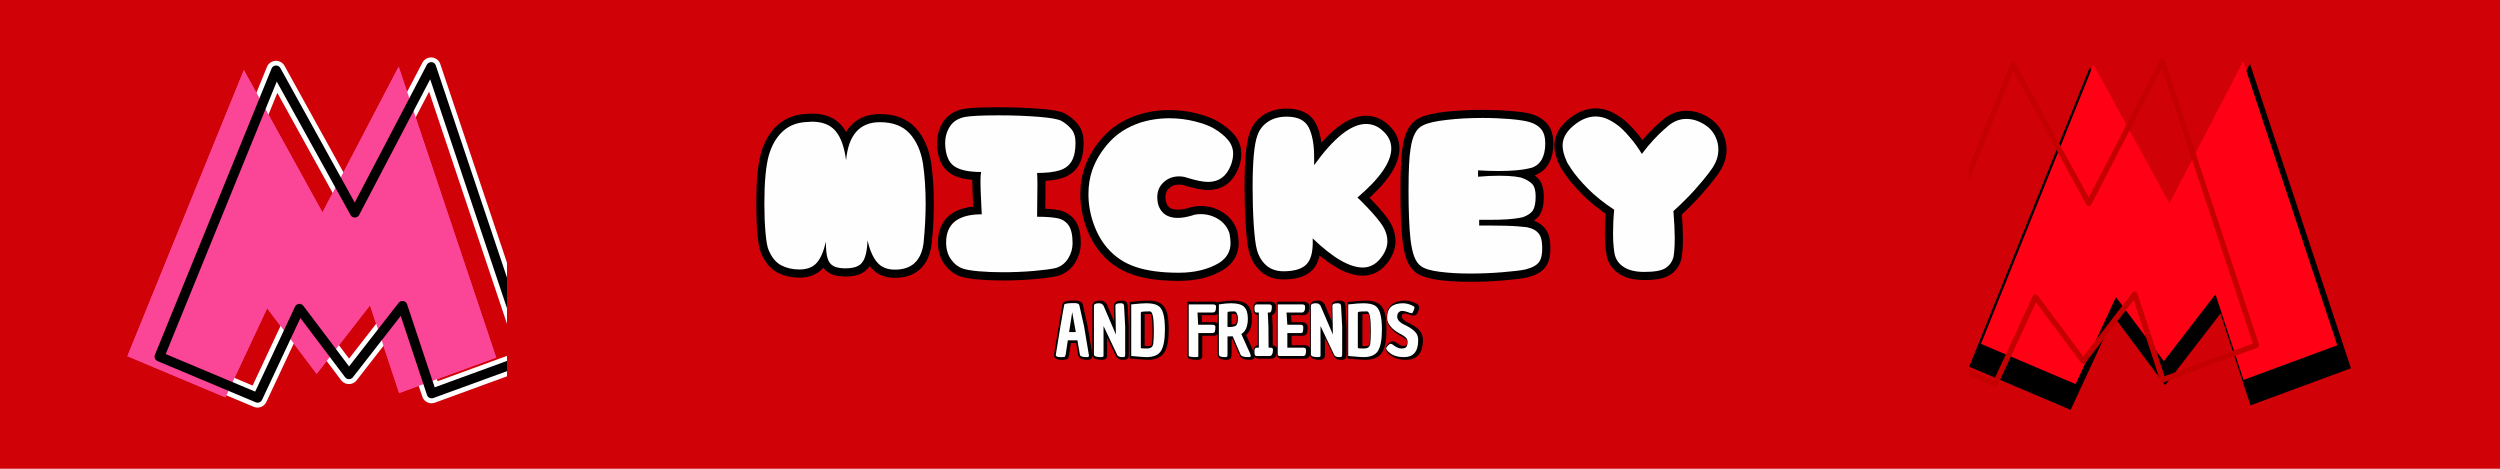
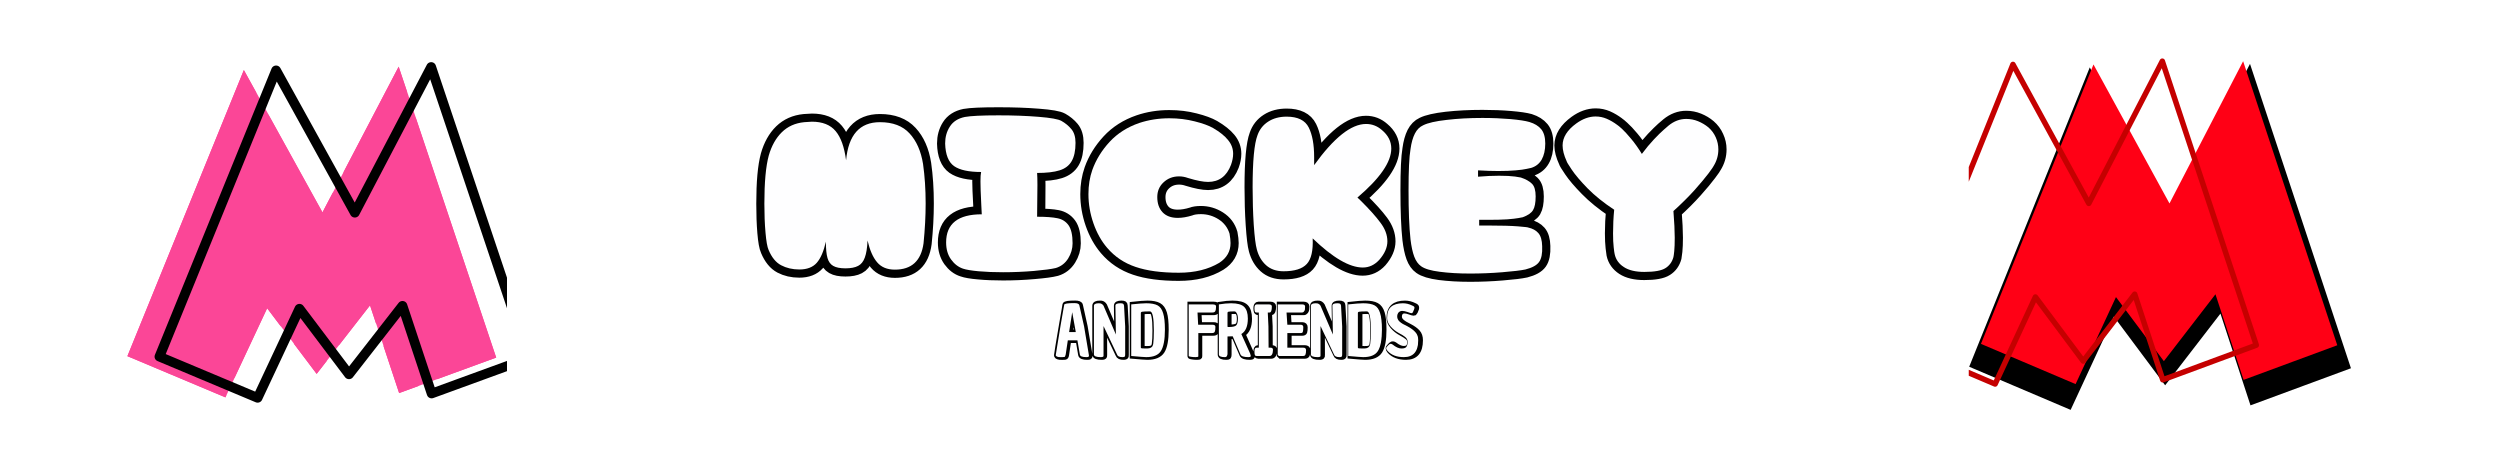
<svg xmlns="http://www.w3.org/2000/svg" version="1.0" preserveAspectRatio="xMidYMid meet" height="60" viewBox="0 0 240 45" zoomAndPan="magnify" width="320">
  <defs>
    <g />
    <clipPath id="2caa3a7fc6">
      <path clip-rule="nonzero" d="M 11.172 5.449 L 48.672 5.449 L 48.672 39.199 L 11.172 39.199 Z M 11.172 5.449" />
    </clipPath>
    <clipPath id="acd1677e8e">
      <path clip-rule="nonzero" d="M 11.172 5.449 L 48.672 5.449 L 48.672 39 L 11.172 39 Z M 11.172 5.449" />
    </clipPath>
    <clipPath id="18ea68d655">
      <path clip-rule="nonzero" d="M 189 6 L 225.742 6 L 225.742 39.348 L 189 39.348 Z M 189 6" />
    </clipPath>
    <clipPath id="71085b157b">
      <path clip-rule="nonzero" d="M 190 5.598 L 225 5.598 L 225 37 L 190 37 Z M 190 5.598" />
    </clipPath>
    <clipPath id="0f0578ff39">
      <path clip-rule="nonzero" d="M 189 5.598 L 225 5.598 L 225 38 L 189 38 Z M 189 5.598" />
    </clipPath>
  </defs>
  <rect fill-opacity="1" height="54" y="-4.5" fill="#ffffff" width="288" x="-24" />
-   <rect fill-opacity="1" height="54" y="-4.5" fill="#d10108" width="288" x="-24" />
  <path stroke-miterlimit="4" stroke-opacity="1" stroke-width="2.092" stroke="#000000" d="M 65.442 18.757 C 64.458 18.757 63.697 18.444 63.166 17.825 C 62.64 17.2 62.228 16.267 61.926 15.017 C 61.89 15.965 61.781 16.694 61.593 17.205 C 61.406 17.715 61.119 18.075 60.728 18.278 C 60.338 18.486 59.796 18.585 59.109 18.585 C 58.421 18.585 57.9 18.486 57.546 18.278 C 57.192 18.075 56.947 17.736 56.807 17.257 C 56.671 16.788 56.603 16.09 56.603 15.163 C 56.322 16.408 55.926 17.309 55.426 17.877 C 54.926 18.444 54.182 18.731 53.197 18.731 C 52.327 18.731 51.557 18.554 50.885 18.2 C 50.213 17.845 49.676 17.184 49.27 16.215 C 49.098 15.845 48.968 15.106 48.874 14.002 C 48.781 12.897 48.739 11.663 48.739 10.309 C 48.739 7.575 48.921 5.522 49.296 4.142 C 49.65 2.897 50.208 1.903 50.963 1.163 C 51.728 0.418 52.687 -0.009 53.838 -0.123 C 54.286 -0.16 54.614 -0.181 54.817 -0.181 C 56.176 -0.181 57.187 0.22 57.853 1.017 C 58.525 1.819 58.973 3.064 59.197 4.757 C 59.489 1.502 60.932 -0.123 63.52 -0.123 C 65.171 -0.123 66.437 0.356 67.317 1.314 C 68.202 2.267 68.781 3.575 69.041 5.226 C 69.265 6.793 69.374 8.476 69.374 10.278 C 69.374 11.897 69.281 13.595 69.098 15.382 C 68.796 17.632 67.577 18.757 65.442 18.757 Z M 79.286 19.09 C 78.135 19.09 77.093 19.049 76.161 18.96 C 75.234 18.882 74.567 18.767 74.161 18.621 C 73.567 18.434 73.051 18.043 72.619 17.444 C 72.197 16.845 71.984 16.121 71.984 15.272 C 71.984 12.871 73.505 11.674 76.557 11.674 L 76.505 10.444 C 76.426 9.033 76.385 8.038 76.385 7.46 C 76.385 6.903 76.416 6.502 76.473 6.262 C 74.895 6.262 73.744 6.007 73.015 5.502 C 72.291 4.986 71.911 4.022 71.874 2.606 C 71.874 1.788 72.072 1.064 72.473 0.434 C 72.869 -0.196 73.51 -0.608 74.385 -0.79 C 75.124 -0.925 76.562 -0.988 78.702 -0.988 C 80.562 -0.988 82.27 -0.931 83.822 -0.806 C 85.374 -0.686 86.348 -0.519 86.739 -0.295 C 87.239 -0.014 87.666 0.335 88.015 0.752 C 88.369 1.174 88.546 1.762 88.546 2.522 C 88.546 3.528 88.385 4.309 88.057 4.866 C 87.734 5.424 87.218 5.814 86.51 6.038 C 85.807 6.262 84.848 6.371 83.64 6.371 C 83.656 6.726 83.666 7.236 83.666 7.908 L 83.64 11.981 C 84.755 11.981 85.614 12.043 86.218 12.163 C 86.822 12.283 87.301 12.585 87.656 13.069 C 88.01 13.554 88.187 14.319 88.187 15.382 C 88.187 16.054 87.994 16.694 87.614 17.309 C 87.234 17.918 86.708 18.33 86.041 18.533 C 85.468 18.684 84.525 18.809 83.223 18.918 C 81.921 19.033 80.609 19.09 79.286 19.09 Z M 101.765 19.142 C 99.531 19.142 97.687 18.897 96.234 18.403 C 94.786 17.913 93.577 17.101 92.609 15.965 C 91.869 15.095 91.281 14.043 90.853 12.819 C 90.426 11.59 90.213 10.345 90.213 9.08 C 90.213 7.965 90.385 6.934 90.718 5.981 C 91.182 4.679 91.916 3.486 92.916 2.403 C 93.921 1.314 95.187 0.507 96.708 -0.014 C 97.916 -0.425 99.202 -0.629 100.557 -0.629 C 101.708 -0.629 102.791 -0.498 103.807 -0.233 C 104.822 0.022 105.609 0.314 106.166 0.632 C 107.02 1.132 107.661 1.642 108.088 2.163 C 108.52 2.684 108.734 3.272 108.734 3.918 C 108.734 4.366 108.64 4.84 108.458 5.345 C 107.895 6.793 106.921 7.517 105.525 7.517 C 104.911 7.517 104.057 7.351 102.963 7.017 C 102.588 6.887 102.208 6.819 101.817 6.819 C 101.02 6.819 100.353 7.075 99.822 7.575 C 99.291 8.075 99.025 8.705 99.025 9.47 C 99.025 10.267 99.249 10.908 99.692 11.397 C 100.14 11.877 100.791 12.116 101.645 12.116 C 102.202 12.116 102.822 12.017 103.494 11.809 C 103.749 11.705 104.119 11.647 104.603 11.647 C 105.421 11.647 106.182 11.871 106.874 12.314 C 107.577 12.762 108.036 13.371 108.26 14.153 C 108.348 14.621 108.395 15.022 108.395 15.351 C 108.395 16.413 107.911 17.252 106.942 17.866 C 105.551 18.72 103.822 19.142 101.765 19.142 Z M 115.187 18.955 C 114.265 18.955 113.515 18.7 112.947 18.184 C 112.38 17.674 111.989 16.996 111.765 16.163 C 111.614 15.621 111.489 14.575 111.385 13.022 C 111.281 11.47 111.234 9.866 111.234 8.215 C 111.234 4.866 111.437 2.642 111.848 1.549 C 112.103 0.804 112.557 0.226 113.208 -0.191 C 113.864 -0.613 114.656 -0.821 115.583 -0.821 C 117.015 -0.821 117.958 -0.358 118.411 0.564 C 118.869 1.481 119.098 2.736 119.098 4.335 L 119.098 5.371 C 121.624 1.856 123.838 0.101 125.739 0.101 C 126.499 0.101 127.176 0.361 127.77 0.882 C 128.572 1.549 128.973 2.34 128.973 3.252 C 128.973 4.981 127.531 7.075 124.645 9.522 L 125.062 9.918 C 126.161 10.996 127.005 11.929 127.588 12.715 C 128.176 13.507 128.468 14.314 128.468 15.132 C 128.468 15.913 128.124 16.705 127.437 17.502 C 126.838 18.153 126.13 18.476 125.312 18.476 C 123.624 18.476 121.489 17.231 118.9 14.741 C 118.978 16.319 118.734 17.413 118.166 18.028 C 117.598 18.647 116.603 18.955 115.187 18.955 Z M 139.057 19.262 C 137.603 19.262 136.312 19.184 135.176 19.038 C 134.046 18.887 133.244 18.647 132.781 18.314 C 132.406 18.049 132.119 17.642 131.911 17.08 C 131.708 16.522 131.551 15.788 131.442 14.882 C 131.275 13.34 131.192 11.246 131.192 8.606 C 131.192 6.059 131.275 4.299 131.442 3.335 C 131.551 2.517 131.739 1.851 131.994 1.34 C 132.26 0.825 132.614 0.465 133.057 0.262 C 133.65 -0.03 134.65 -0.259 136.051 -0.42 C 137.463 -0.576 138.989 -0.655 140.645 -0.655 C 141.926 -0.655 143.119 -0.608 144.223 -0.514 C 145.333 -0.42 146.145 -0.3 146.671 -0.155 C 147.317 0.054 147.817 0.361 148.161 0.783 C 148.505 1.2 148.676 1.809 148.676 2.606 C 148.676 3.444 148.525 4.132 148.213 4.663 C 147.911 5.189 147.463 5.543 146.864 5.731 C 146.791 5.752 146.598 5.793 146.286 5.861 C 145.984 5.924 145.52 5.986 144.9 6.043 C 144.275 6.101 143.525 6.127 142.65 6.127 C 141.89 6.127 141.031 6.095 140.083 6.038 L 140.083 6.845 C 141.051 6.772 141.947 6.741 142.765 6.741 C 143.64 6.741 144.317 6.772 144.812 6.835 C 145.307 6.897 145.551 6.939 145.551 6.955 C 146.182 7.163 146.656 7.424 146.973 7.741 C 147.291 8.059 147.452 8.606 147.452 9.387 C 147.452 10.184 147.343 10.767 147.13 11.132 C 146.916 11.491 146.473 11.793 145.801 12.038 C 145.749 12.054 145.567 12.095 145.26 12.153 C 144.958 12.205 144.473 12.257 143.807 12.304 C 143.15 12.345 142.322 12.371 141.317 12.371 L 140.228 12.371 L 140.228 13.101 L 141.478 13.101 C 143.077 13.101 144.307 13.137 145.171 13.205 C 146.036 13.278 146.473 13.325 146.473 13.345 C 147.046 13.476 147.489 13.72 147.801 14.075 C 148.109 14.429 148.27 14.986 148.291 15.746 C 148.327 16.674 148.192 17.345 147.895 17.762 C 147.598 18.184 147.015 18.507 146.14 18.731 C 145.541 18.861 144.562 18.981 143.197 19.09 C 141.827 19.205 140.447 19.262 139.057 19.262 Z M 161.359 19.038 C 160.239 19.038 159.364 18.83 158.734 18.424 C 158.103 18.012 157.713 17.465 157.562 16.778 C 157.546 16.668 157.505 16.377 157.447 15.903 C 157.395 15.429 157.364 14.825 157.364 14.101 C 157.364 13.095 157.416 12.095 157.51 11.09 C 156.15 10.179 155.02 9.262 154.119 8.34 C 153.213 7.418 152.541 6.627 152.098 5.97 C 151.65 5.309 151.426 4.944 151.426 4.866 C 151.072 4.106 150.895 3.434 150.895 2.856 C 150.895 1.835 151.484 0.897 152.656 0.043 C 153.473 -0.55 154.301 -0.847 155.14 -0.847 C 155.64 -0.847 156.109 -0.748 156.557 -0.556 C 157.005 -0.358 157.452 -0.097 157.895 0.236 C 157.989 0.293 158.187 0.465 158.494 0.741 C 158.807 1.017 159.197 1.434 159.666 1.991 C 160.145 2.554 160.603 3.205 161.051 3.95 C 161.572 3.241 162.088 2.616 162.593 2.08 C 163.109 1.543 163.52 1.132 163.833 0.856 C 164.15 0.575 164.359 0.397 164.452 0.325 C 165.156 -0.254 165.916 -0.54 166.734 -0.54 C 167.26 -0.54 167.76 -0.441 168.239 -0.248 C 168.728 -0.05 169.166 0.21 169.557 0.543 C 169.963 0.897 170.281 1.319 170.499 1.814 C 170.728 2.304 170.843 2.819 170.843 3.361 C 170.843 4.121 170.635 4.83 170.223 5.481 C 170.223 5.522 170.01 5.83 169.583 6.403 C 169.156 6.976 168.562 7.694 167.796 8.549 C 167.036 9.403 166.135 10.304 165.093 11.252 C 165.202 12.668 165.26 13.804 165.26 14.658 C 165.26 15.382 165.234 15.955 165.192 16.371 C 165.145 16.793 165.114 17.043 165.093 17.137 C 164.926 17.752 164.593 18.226 164.088 18.543 C 163.588 18.871 162.676 19.038 161.359 19.038 Z M 161.359 19.038" stroke-linejoin="miter" fill="none" transform="matrix(0.75, 0, 0, 0.75, 36.833, 11.823)" stroke-linecap="butt" />
  <g fill-opacity="1" fill="#fefeff">
    <g transform="translate(72.129, 24.573)">
      <g>
        <path d="M 13.781 1.312 C 13.039 1.312 12.473 1.078 12.078 0.609 C 11.68 0.148 11.375 -0.547 11.156 -1.484 C 11.125 -0.773 11.035 -0.227 10.891 0.156 C 10.754 0.539 10.539 0.805 10.25 0.953 C 9.957 1.109 9.551 1.188 9.031 1.188 C 8.52 1.188 8.129 1.109 7.859 0.953 C 7.598 0.805 7.414 0.555 7.312 0.203 C 7.207 -0.148 7.156 -0.676 7.156 -1.375 C 6.945 -0.445 6.656 0.227 6.281 0.656 C 5.906 1.082 5.348 1.297 4.609 1.297 C 3.953 1.297 3.367 1.16 2.859 0.891 C 2.359 0.629 1.957 0.141 1.656 -0.578 C 1.531 -0.859 1.43 -1.414 1.359 -2.25 C 1.285 -3.082 1.25 -4.004 1.25 -5.016 C 1.25 -7.066 1.391 -8.609 1.672 -9.641 C 1.941 -10.578 2.359 -11.32 2.922 -11.875 C 3.492 -12.438 4.211 -12.758 5.078 -12.844 C 5.422 -12.875 5.664 -12.891 5.812 -12.891 C 6.832 -12.891 7.594 -12.586 8.094 -11.984 C 8.594 -11.391 8.926 -10.457 9.094 -9.188 C 9.32 -11.625 10.406 -12.844 12.344 -12.844 C 13.582 -12.844 14.531 -12.484 15.188 -11.766 C 15.852 -11.047 16.285 -10.066 16.484 -8.828 C 16.648 -7.66 16.734 -6.398 16.734 -5.047 C 16.734 -3.828 16.664 -2.551 16.531 -1.219 C 16.301 0.469 15.383 1.312 13.781 1.312 Z M 13.781 1.312" />
      </g>
    </g>
  </g>
  <g fill-opacity="1" fill="#fefeff">
    <g transform="translate(90.109, 24.573)">
      <g>
        <path d="M 6.188 1.562 C 5.32 1.562 4.539 1.531 3.844 1.469 C 3.145 1.406 2.645 1.32 2.344 1.219 C 1.895 1.07 1.508 0.773 1.188 0.328 C 0.875 -0.109 0.719 -0.648 0.719 -1.297 C 0.719 -3.098 1.859 -4 4.141 -4 L 4.094 -4.922 C 4.039 -5.973 4.016 -6.719 4.016 -7.156 C 4.016 -7.57 4.035 -7.875 4.078 -8.062 C 2.891 -8.062 2.023 -8.25 1.484 -8.625 C 0.941 -9.008 0.656 -9.734 0.625 -10.797 C 0.625 -11.41 0.773 -11.953 1.078 -12.422 C 1.379 -12.898 1.859 -13.207 2.516 -13.344 C 3.066 -13.445 4.145 -13.5 5.75 -13.5 C 7.145 -13.5 8.426 -13.453 9.594 -13.359 C 10.758 -13.266 11.488 -13.133 11.781 -12.969 C 12.156 -12.758 12.473 -12.5 12.734 -12.188 C 13.004 -11.875 13.141 -11.43 13.141 -10.859 C 13.141 -10.109 13.016 -9.52 12.766 -9.094 C 12.523 -8.676 12.141 -8.383 11.609 -8.219 C 11.078 -8.051 10.359 -7.969 9.453 -7.969 C 9.473 -7.707 9.484 -7.328 9.484 -6.828 L 9.453 -3.766 C 10.297 -3.766 10.941 -3.719 11.391 -3.625 C 11.848 -3.539 12.207 -3.316 12.469 -2.953 C 12.727 -2.586 12.859 -2.008 12.859 -1.219 C 12.859 -0.707 12.719 -0.223 12.438 0.234 C 12.156 0.691 11.758 1 11.25 1.156 C 10.82 1.258 10.117 1.352 9.141 1.438 C 8.16 1.52 7.176 1.562 6.188 1.562 Z M 6.188 1.562" />
      </g>
    </g>
  </g>
  <g fill-opacity="1" fill="#fefeff">
    <g transform="translate(103.865, 24.573)">
      <g>
        <path d="M 9.297 1.609 C 7.617 1.609 6.234 1.422 5.141 1.047 C 4.055 0.68 3.148 0.07 2.422 -0.781 C 1.867 -1.426 1.43 -2.207 1.109 -3.125 C 0.785 -4.051 0.625 -4.988 0.625 -5.938 C 0.625 -6.781 0.75 -7.555 1 -8.266 C 1.352 -9.242 1.906 -10.141 2.656 -10.953 C 3.406 -11.766 4.352 -12.367 5.5 -12.766 C 6.406 -13.066 7.367 -13.219 8.391 -13.219 C 9.254 -13.219 10.066 -13.117 10.828 -12.922 C 11.586 -12.734 12.176 -12.52 12.594 -12.281 C 13.238 -11.906 13.719 -11.52 14.031 -11.125 C 14.352 -10.738 14.516 -10.301 14.516 -9.812 C 14.516 -9.477 14.445 -9.125 14.312 -8.75 C 13.895 -7.656 13.16 -7.109 12.109 -7.109 C 11.648 -7.109 11.008 -7.234 10.188 -7.484 C 9.906 -7.586 9.617 -7.641 9.328 -7.641 C 8.734 -7.641 8.234 -7.445 7.828 -7.062 C 7.43 -6.688 7.234 -6.219 7.234 -5.656 C 7.234 -5.051 7.398 -4.566 7.734 -4.203 C 8.078 -3.836 8.566 -3.656 9.203 -3.656 C 9.617 -3.656 10.082 -3.734 10.594 -3.891 C 10.781 -3.973 11.055 -4.016 11.422 -4.016 C 12.035 -4.016 12.602 -3.848 13.125 -3.516 C 13.645 -3.18 13.992 -2.723 14.172 -2.141 C 14.234 -1.785 14.266 -1.484 14.266 -1.234 C 14.266 -0.441 13.906 0.188 13.188 0.656 C 12.133 1.289 10.836 1.609 9.297 1.609 Z M 9.297 1.609" />
      </g>
    </g>
  </g>
  <g fill-opacity="1" fill="#fefeff">
    <g transform="translate(119.001, 24.573)">
      <g>
        <path d="M 4.219 1.469 C 3.531 1.469 2.973 1.273 2.547 0.891 C 2.117 0.504 1.82 0 1.656 -0.625 C 1.539 -1.031 1.441 -1.816 1.359 -2.984 C 1.285 -4.148 1.25 -5.352 1.25 -6.594 C 1.25 -9.102 1.406 -10.77 1.719 -11.594 C 1.914 -12.145 2.254 -12.578 2.734 -12.891 C 3.223 -13.211 3.816 -13.375 4.516 -13.375 C 5.586 -13.375 6.297 -13.023 6.641 -12.328 C 6.984 -11.641 7.156 -10.695 7.156 -9.5 L 7.156 -8.719 C 9.051 -11.352 10.711 -12.672 12.141 -12.672 C 12.711 -12.672 13.219 -12.477 13.656 -12.094 C 14.258 -11.594 14.562 -11 14.562 -10.312 C 14.562 -9.02 13.477 -7.453 11.312 -5.609 L 11.625 -5.312 C 12.445 -4.5 13.078 -3.797 13.516 -3.203 C 13.961 -2.617 14.188 -2.02 14.188 -1.406 C 14.188 -0.812 13.926 -0.219 13.406 0.375 C 12.957 0.863 12.43 1.109 11.828 1.109 C 10.555 1.109 8.953 0.176 7.016 -1.688 C 7.066 -0.508 6.879 0.305 6.453 0.766 C 6.023 1.234 5.281 1.469 4.219 1.469 Z M 4.219 1.469" />
      </g>
    </g>
  </g>
  <g fill-opacity="1" fill="#fefeff">
    <g transform="translate(133.97, 24.573)">
      <g>
        <path d="M 7.156 1.688 C 6.062 1.688 5.086 1.629 4.234 1.516 C 3.391 1.41 2.797 1.234 2.453 0.984 C 2.172 0.785 1.953 0.477 1.797 0.062 C 1.641 -0.352 1.52 -0.906 1.438 -1.594 C 1.312 -2.75 1.25 -4.316 1.25 -6.297 C 1.25 -8.203 1.312 -9.52 1.438 -10.25 C 1.52 -10.863 1.66 -11.363 1.859 -11.75 C 2.055 -12.133 2.32 -12.398 2.656 -12.547 C 3.102 -12.773 3.852 -12.945 4.906 -13.062 C 5.957 -13.188 7.102 -13.25 8.344 -13.25 C 9.312 -13.25 10.207 -13.211 11.031 -13.141 C 11.863 -13.066 12.473 -12.973 12.859 -12.859 C 13.348 -12.711 13.723 -12.484 13.984 -12.172 C 14.242 -11.859 14.375 -11.398 14.375 -10.797 C 14.375 -10.172 14.258 -9.656 14.031 -9.25 C 13.801 -8.852 13.461 -8.586 13.016 -8.453 C 12.961 -8.441 12.816 -8.41 12.578 -8.359 C 12.348 -8.305 12 -8.258 11.531 -8.219 C 11.07 -8.176 10.516 -8.156 9.859 -8.156 C 9.285 -8.156 8.641 -8.176 7.922 -8.219 L 7.922 -7.609 C 8.648 -7.672 9.32 -7.703 9.938 -7.703 C 10.594 -7.703 11.102 -7.676 11.469 -7.625 C 11.844 -7.57 12.031 -7.539 12.031 -7.531 C 12.5 -7.375 12.852 -7.176 13.094 -6.938 C 13.332 -6.707 13.453 -6.301 13.453 -5.719 C 13.453 -5.113 13.367 -4.676 13.203 -4.406 C 13.047 -4.133 12.719 -3.906 12.219 -3.719 C 12.176 -3.707 12.039 -3.68 11.812 -3.641 C 11.582 -3.598 11.219 -3.555 10.719 -3.516 C 10.227 -3.484 9.602 -3.469 8.844 -3.469 L 8.031 -3.469 L 8.031 -2.922 L 8.969 -2.922 C 10.176 -2.922 11.102 -2.895 11.75 -2.844 C 12.395 -2.789 12.719 -2.754 12.719 -2.734 C 13.156 -2.641 13.488 -2.457 13.719 -2.188 C 13.945 -1.926 14.066 -1.508 14.078 -0.938 C 14.109 -0.238 14.008 0.266 13.781 0.578 C 13.562 0.891 13.125 1.129 12.469 1.297 C 12.02 1.391 11.281 1.477 10.25 1.562 C 9.227 1.645 8.195 1.688 7.156 1.688 Z M 7.156 1.688" />
      </g>
    </g>
  </g>
  <g fill-opacity="1" fill="#fefeff">
    <g transform="translate(149.587, 24.573)">
      <g>
        <path d="M 8.266 1.531 C 7.43 1.531 6.773 1.375 6.297 1.062 C 5.828 0.758 5.535 0.348 5.422 -0.172 C 5.398 -0.254 5.367 -0.473 5.328 -0.828 C 5.285 -1.18 5.266 -1.629 5.266 -2.172 C 5.266 -2.93 5.301 -3.688 5.375 -4.438 C 4.352 -5.113 3.504 -5.797 2.828 -6.484 C 2.148 -7.18 1.645 -7.773 1.312 -8.266 C 0.977 -8.766 0.812 -9.039 0.812 -9.094 C 0.551 -9.664 0.422 -10.172 0.422 -10.609 C 0.422 -11.379 0.859 -12.082 1.734 -12.719 C 2.348 -13.164 2.969 -13.391 3.594 -13.391 C 3.969 -13.391 4.32 -13.316 4.656 -13.172 C 5 -13.023 5.336 -12.828 5.672 -12.578 C 5.742 -12.535 5.895 -12.41 6.125 -12.203 C 6.352 -11.992 6.645 -11.676 7 -11.25 C 7.352 -10.832 7.695 -10.348 8.031 -9.797 C 8.426 -10.328 8.812 -10.789 9.188 -11.188 C 9.57 -11.594 9.883 -11.898 10.125 -12.109 C 10.363 -12.316 10.52 -12.453 10.594 -12.516 C 11.113 -12.941 11.68 -13.156 12.297 -13.156 C 12.691 -13.156 13.066 -13.082 13.422 -12.938 C 13.785 -12.789 14.117 -12.594 14.422 -12.344 C 14.723 -12.082 14.957 -11.766 15.125 -11.391 C 15.289 -11.023 15.375 -10.641 15.375 -10.234 C 15.375 -9.66 15.223 -9.129 14.922 -8.641 C 14.922 -8.609 14.758 -8.375 14.438 -7.938 C 14.113 -7.508 13.664 -6.973 13.094 -6.328 C 12.52 -5.691 11.844 -5.02 11.062 -4.312 C 11.145 -3.25 11.188 -2.395 11.188 -1.75 C 11.188 -1.207 11.172 -0.781 11.141 -0.469 C 11.109 -0.156 11.082 0.035 11.062 0.109 C 10.938 0.566 10.688 0.914 10.312 1.156 C 9.938 1.406 9.254 1.531 8.266 1.531 Z M 8.266 1.531" />
      </g>
    </g>
  </g>
  <path fill-rule="nonzero" fill-opacity="1" d="M 12.227 34.195 L 23.406 6.73 L 30.953 20.395 L 38.266 6.406 L 47.629 34.332 L 38.312 37.738 L 35.516 29.316 L 30.395 35.898 L 25.641 29.594 L 21.633 38.152 Z M 12.227 34.195" fill="#fb4697" />
  <g clip-path="url(#2caa3a7fc6)">
    <path stroke-miterlimit="2" stroke-opacity="1" stroke-width="8.33" stroke="#ffffff" d="M 7946.657 287.581 L 7996.653 163.206 L 8030.402 225.084 L 8063.104 161.738 L 8104.976 288.2 L 8063.313 303.625 L 8050.806 265.487 L 8027.904 295.293 L 8006.645 266.743 L 7988.722 305.5 Z M 7946.657 287.581" stroke-linejoin="round" fill="none" transform="matrix(0.224, 0, 0, 0.221, -1764.754, -29.309)" stroke-linecap="butt" />
  </g>
  <path fill-rule="nonzero" fill-opacity="1" d="M 12.234 34.188 L 23.414 6.723 L 30.961 20.383 L 38.277 6.398 L 47.637 34.324 L 38.32 37.727 L 35.527 29.309 L 30.402 35.887 L 25.652 29.586 L 21.645 38.141 Z M 12.234 34.188" fill="#fb4697" />
  <g clip-path="url(#acd1677e8e)">
    <path stroke-miterlimit="2" stroke-opacity="1" stroke-width="4.17" stroke="#000000" d="M 7946.652 287.585 L 7996.648 163.211 L 8030.397 225.071 L 8063.116 161.743 L 8104.972 288.204 L 8063.309 303.612 L 8050.818 265.491 L 8027.899 295.28 L 8006.657 266.747 L 7988.734 305.487 Z M 7946.652 287.585" stroke-linejoin="round" fill="none" transform="matrix(0.224, 0, 0, 0.221, -1764.745, -29.318)" stroke-linecap="butt" />
  </g>
  <g clip-path="url(#18ea68d655)">
    <path fill-rule="nonzero" fill-opacity="1" d="M 189.043 35.207 L 200.617 6.469 L 208.426 20.766 L 216 6.133 L 225.691 35.352 L 216.047 38.914 L 213.164 30.105 L 207.855 36.988 L 202.934 30.395 L 198.781 39.348 Z M 189.043 35.207" fill="#000000" />
  </g>
  <g clip-path="url(#71085b157b)">
    <path fill-rule="nonzero" fill-opacity="1" d="M 190.172 33.012 L 200.973 6.188 L 208.27 19.531 L 215.34 5.875 L 224.379 33.145 L 215.383 36.469 L 212.684 28.25 L 207.73 34.672 L 203.133 28.52 L 199.258 36.875 Z M 190.172 33.012" fill="#ff0015" />
  </g>
  <g clip-path="url(#0f0578ff39)">
    <path stroke-miterlimit="2" stroke-opacity="1" stroke-width="3.42" stroke="#c50000" d="M 25490.304 241.438 L 25560.301 67.3 L 25607.591 153.925 L 25653.412 65.271 L 25711.992 242.301 L 25653.69 263.881 L 25636.197 210.526 L 25604.097 252.216 L 25574.301 212.276 L 25549.188 266.518 Z M 25490.304 241.438" stroke-linejoin="round" fill="none" transform="matrix(0.154, 0, 0, 0.154, -3743.043, -4.179)" stroke-linecap="butt" />
  </g>
  <path stroke-miterlimit="4" stroke-opacity="1" stroke-width="5.578" stroke="#000000" d="M 269.162 -13.173 C 272.554 -13.173 274.404 -12.424 274.712 -10.882 L 279.778 11.935 L 284.932 42.374 C 285.02 42.858 285.064 43.343 285.064 43.739 C 285.064 44.136 284.932 44.488 284.667 44.796 C 284.447 45.061 283.61 45.193 282.157 45.193 C 277.752 45.193 275.373 44.268 275.109 42.374 L 272.51 27.044 L 262.07 27.044 L 259.78 42.418 C 259.647 43.475 259.427 44.18 259.207 44.488 C 258.987 44.84 258.678 45.061 258.282 45.105 C 257.885 45.149 257.269 45.193 256.344 45.193 L 254.273 45.193 C 252.556 45.193 251.454 45.105 251.014 44.884 C 249.913 44.488 249.296 44.047 249.164 43.563 C 249.076 43.299 249.076 43.078 249.076 42.902 C 249.076 42.682 249.604 39.422 250.617 33.079 C 251.675 26.736 252.952 19.16 254.45 10.394 C 255.991 1.628 256.96 -4.143 257.445 -6.874 C 257.885 -9.605 258.15 -11.146 258.194 -11.499 C 258.414 -12.644 262.07 -13.173 269.162 -13.173 Z M 266.916 -3.438 L 263.48 18.014 L 270.88 18.014 Z M 290.394 42.241 L 290.394 -10.353 C 290.394 -12.204 292.2 -13.129 295.768 -13.129 C 296.517 -13.129 297.089 -13.085 297.486 -13.04 C 297.926 -12.996 298.455 -12.776 299.116 -12.336 C 299.776 -11.895 300.349 -11.323 300.834 -10.486 L 314.136 20.701 L 313.696 -10.442 C 313.696 -12.204 315.458 -13.129 319.026 -13.129 C 320.524 -13.129 321.537 -12.952 322.109 -12.6 C 322.638 -12.248 322.946 -11.543 322.99 -10.442 L 324.18 11.935 L 324.18 42.418 C 324.18 43.299 324.136 43.871 324.092 44.136 C 323.915 44.84 322.946 45.193 321.184 45.193 C 317.969 45.193 316.031 44.268 315.414 42.418 L 300.745 11.583 L 300.834 42.374 C 300.834 43.255 300.79 43.871 300.745 44.136 C 300.569 44.84 299.6 45.193 297.838 45.193 C 292.905 45.193 290.394 44.224 290.394 42.241 Z M 347.085 -13.129 C 352.459 -13.129 356.556 -12.336 359.331 -10.794 C 362.106 -9.296 364.132 -6.477 365.366 -2.425 C 366.599 1.584 367.216 7.575 367.216 15.503 C 367.216 26.516 365.762 34.224 362.899 38.629 C 360.036 42.99 354.75 45.193 347.085 45.193 C 345.191 45.193 339.773 44.796 330.787 44.003 L 330.787 -11.851 C 338.32 -12.688 343.738 -13.129 347.085 -13.129 Z M 351.006 -4.275 C 346.689 -4.275 344.002 -4.187 342.901 -4.01 C 341.843 -3.834 341.271 -3.35 341.271 -2.557 L 341.271 34.797 C 341.271 35.326 341.623 35.634 342.284 35.766 C 342.945 35.854 344.31 35.898 346.381 35.898 C 348.407 35.898 349.86 35.81 350.697 35.59 C 351.578 35.326 352.327 34.929 353.076 34.357 C 353.781 33.784 354.265 32.683 354.53 31.053 C 355.014 27.881 355.279 22.992 355.279 16.34 C 355.279 2.597 353.825 -4.275 351.006 -4.275 Z M 393.029 44.003 L 393.029 -11.939 L 418.665 -11.939 C 421.308 -11.895 422.63 -11.146 422.63 -9.781 C 422.63 -7.226 422.366 -5.508 421.793 -4.495 C 421.264 -3.526 420.075 -2.997 418.313 -2.997 L 402.543 -2.997 L 403.292 10.174 L 418.842 10.174 C 420.868 10.174 421.881 10.966 421.881 12.552 C 421.881 15.107 421.661 16.869 421.22 17.794 C 420.78 18.719 419.811 19.16 418.401 19.16 L 403.424 19.16 L 403.424 44.003 C 403.424 44.312 403.424 44.488 403.38 44.62 C 403.116 45.017 402.147 45.193 400.517 45.193 C 398.843 45.193 397.169 45.061 395.496 44.796 C 393.866 44.576 393.029 44.312 393.029 44.003 Z M 425.669 42.241 L 425.669 -11.939 C 430.735 -12.732 435.096 -13.129 438.84 -13.129 C 445.712 -13.129 450.469 -11.851 453.112 -9.252 C 455.755 -6.697 457.076 -2.425 457.076 3.566 C 457.076 11.891 454.742 17.442 450.073 20.217 L 459.455 41.404 C 459.984 42.638 460.248 43.431 460.248 43.827 C 460.248 44.18 460.204 44.4 460.116 44.532 C 459.896 44.972 459.059 45.193 457.605 45.193 C 452.76 45.193 449.94 44.268 449.104 42.374 L 440.646 22.728 C 439.369 22.816 437.519 22.904 435.052 22.904 L 435.052 42.065 C 435.052 43.475 434.876 44.312 434.611 44.664 C 434.347 45.017 433.51 45.193 432.056 45.193 C 427.784 45.193 425.669 44.224 425.669 42.241 Z M 436.241 12.684 C 440.206 12.684 442.893 12.156 444.258 11.01 C 445.668 9.909 446.328 7.398 446.328 3.478 C 446.328 1.099 445.976 -0.795 445.183 -2.16 C 444.434 -3.57 443.553 -4.275 442.628 -4.275 C 439.104 -4.275 436.946 -4.187 436.197 -4.054 C 435.404 -3.878 435.052 -3.394 435.052 -2.557 L 435.052 11.583 C 435.052 12.2 435.14 12.552 435.404 12.64 C 435.668 12.684 435.933 12.684 436.241 12.684 Z M 466.283 34.973 L 468.926 34.973 L 468.926 -2.997 L 466.723 -2.997 C 465.71 -3.041 465.049 -3.394 464.697 -3.966 C 464.345 -4.671 464.168 -5.904 464.168 -7.755 C 464.168 -10.53 465.005 -11.939 466.635 -11.939 L 479.806 -11.939 C 481.964 -11.939 483.066 -11.146 483.066 -9.605 C 483.066 -5.2 482.185 -2.997 480.467 -2.997 L 478.617 -2.997 L 479.365 11.891 L 479.454 34.973 L 481.656 34.973 C 483.418 35.061 484.255 35.854 484.255 37.352 C 484.167 41.801 482.977 44.003 480.643 44.003 L 466.547 44.003 C 465.666 43.959 465.049 43.651 464.697 43.034 C 464.345 42.33 464.168 41.052 464.168 39.158 C 464.168 36.383 464.873 34.973 466.283 34.973 Z M 514.164 10.174 C 516.147 10.174 517.116 11.055 517.116 12.861 C 517.116 15.283 516.984 16.913 516.675 17.838 C 516.411 18.719 515.618 19.16 514.385 19.16 L 499.804 19.16 L 499.804 34.973 L 516.984 34.973 C 518.173 35.061 519.01 35.282 519.45 35.722 C 519.891 36.119 520.111 36.779 520.111 37.616 C 520.111 40.039 519.891 41.713 519.45 42.638 C 519.01 43.519 518.085 44.003 516.763 44.003 L 490.598 44.003 L 489.409 42.814 L 489.409 -11.939 L 515.794 -11.939 C 517.953 -11.895 519.01 -11.102 519.01 -9.561 C 518.966 -8.195 518.878 -7.138 518.79 -6.389 C 518.657 -5.64 518.349 -4.847 517.82 -4.098 C 517.336 -3.394 516.587 -2.997 515.574 -2.997 L 499.011 -2.997 L 499.804 10.174 Z M 525.309 42.241 L 525.309 -10.353 C 525.309 -12.204 527.071 -13.129 530.683 -13.129 C 531.432 -13.129 532.004 -13.085 532.401 -13.04 C 532.841 -12.996 533.37 -12.776 533.987 -12.336 C 534.647 -11.895 535.22 -11.323 535.749 -10.486 L 549.051 20.701 L 548.567 -10.442 C 548.567 -12.204 550.373 -13.129 553.941 -13.129 C 555.439 -13.129 556.452 -12.952 556.98 -12.6 C 557.553 -12.248 557.817 -11.543 557.861 -10.442 L 559.095 11.935 L 559.095 42.418 C 559.095 43.299 559.051 43.871 559.007 44.136 C 558.786 44.84 557.817 45.193 556.099 45.193 C 552.884 45.193 550.946 44.268 550.329 42.418 L 535.66 11.583 L 535.749 42.374 C 535.749 43.255 535.704 43.871 535.66 44.136 C 535.44 44.84 534.471 45.193 532.753 45.193 C 527.776 45.193 525.309 44.224 525.309 42.241 Z M 581.956 -13.129 C 587.374 -13.129 591.471 -12.336 594.246 -10.794 C 597.021 -9.296 599.047 -6.477 600.281 -2.425 C 601.514 1.584 602.131 7.575 602.131 15.503 C 602.131 26.516 600.677 34.224 597.814 38.629 C 594.951 42.99 589.665 45.193 581.956 45.193 C 580.106 45.193 574.644 44.796 565.702 44.003 L 565.702 -11.851 C 573.234 -12.688 578.653 -13.129 581.956 -13.129 Z M 585.921 -4.275 C 581.604 -4.275 578.917 -4.187 577.816 -4.01 C 576.714 -3.834 576.186 -3.35 576.186 -2.557 L 576.186 34.797 C 576.186 35.326 576.494 35.634 577.155 35.766 C 577.86 35.854 579.225 35.898 581.251 35.898 C 583.322 35.898 584.775 35.81 585.612 35.59 C 586.449 35.326 587.242 34.929 587.947 34.357 C 588.696 33.784 589.18 32.683 589.401 31.053 C 589.929 27.881 590.149 22.992 590.149 16.34 C 590.149 2.597 588.74 -4.275 585.921 -4.275 Z M 608.386 38.585 C 607.329 37.264 606.8 36.295 606.8 35.634 C 606.8 34.973 607.417 34.048 608.562 32.903 C 609.707 31.714 610.5 31.097 610.853 30.965 C 611.249 30.877 611.601 30.833 611.954 30.833 C 612.306 30.833 612.879 31.053 613.628 31.493 C 617.328 34.357 620.543 35.81 623.319 35.81 C 626.094 35.81 627.9 35.149 628.737 33.872 C 629.618 32.595 630.014 30.921 630.014 28.806 C 630.014 26.736 629.265 25.062 627.768 23.785 C 626.314 22.463 623.847 20.922 620.455 19.071 C 617.064 17.265 614.112 14.887 611.557 11.935 C 609.047 9.028 607.769 5.989 607.769 2.861 C 607.769 -2.689 609.223 -6.741 612.13 -9.296 C 615.037 -11.851 619.266 -13.129 624.904 -13.129 C 628.296 -13.129 631.644 -12.292 634.904 -10.662 C 636.665 -9.957 637.458 -9.252 637.37 -8.503 C 637.326 -8.195 637.282 -7.755 637.238 -7.182 C 636.269 -4.495 635.564 -2.953 635.08 -2.557 C 634.904 -2.469 634.595 -2.425 634.067 -2.425 C 633.538 -2.425 632.172 -2.821 629.926 -3.614 C 627.723 -4.451 625.829 -4.847 624.244 -4.847 C 622.702 -4.847 621.38 -4.319 620.323 -3.217 C 619.31 -2.116 618.781 -0.619 618.781 1.408 C 618.781 3.39 619.662 5.152 621.468 6.782 C 623.23 8.367 626.006 10.041 629.706 11.803 C 633.626 13.83 636.577 15.944 638.516 18.146 C 640.498 20.305 641.467 23.212 641.467 26.912 C 641.467 39.114 636.313 45.193 626.006 45.193 C 618.297 45.193 612.438 42.99 608.386 38.585 Z M 608.386 38.585" stroke-linejoin="miter" fill="none" transform="matrix(0.089, 0, 0, 0.089, 79.264, 30.274)" stroke-linecap="butt" />
  <g fill-opacity="1" fill="#fefeff">
    <g transform="translate(101.166, 34.175)">
      <g>
        <path d="M 1.969 -5.078 C 2.27 -5.078 2.43 -5.004 2.453 -4.859 L 2.906 -2.844 L 3.359 -0.141 C 3.367 -0.098 3.375 -0.055 3.375 -0.016 C 3.375 0.016 3.363 0.039 3.344 0.062 C 3.32 0.094 3.25 0.109 3.125 0.109 C 2.727 0.109 2.52 0.023 2.5 -0.141 L 2.266 -1.5 L 1.344 -1.5 L 1.141 -0.141 C 1.117 -0.047 1.098 0.016 1.078 0.047 C 1.066 0.078 1.039 0.094 1 0.094 C 0.969 0.102 0.91 0.109 0.828 0.109 L 0.641 0.109 C 0.492 0.109 0.398 0.098 0.359 0.078 C 0.266 0.047 0.207 0.004 0.188 -0.047 C 0.188 -0.066 0.188 -0.082 0.188 -0.094 C 0.188 -0.113 0.234 -0.406 0.328 -0.969 C 0.422 -1.531 0.531 -2.195 0.656 -2.969 C 0.789 -3.75 0.879 -4.258 0.922 -4.5 C 0.961 -4.75 0.988 -4.891 1 -4.922 C 1.008 -5.023 1.332 -5.078 1.969 -5.078 Z M 1.766 -4.203 L 1.469 -2.297 L 2.109 -2.297 Z M 1.766 -4.203" />
      </g>
    </g>
  </g>
  <g fill-opacity="1" fill="#fefeff">
    <g transform="translate(104.72, 34.175)">
      <g>
        <path d="M 0.297 -0.156 L 0.297 -4.812 C 0.297 -4.977 0.453 -5.062 0.766 -5.062 C 0.836 -5.062 0.891 -5.055 0.922 -5.047 C 0.961 -5.047 1.008 -5.023 1.062 -4.984 C 1.125 -4.953 1.176 -4.898 1.219 -4.828 L 2.406 -2.062 L 2.359 -4.828 C 2.359 -4.984 2.516 -5.062 2.828 -5.062 C 2.961 -5.062 3.051 -5.047 3.094 -5.016 C 3.145 -4.984 3.176 -4.922 3.188 -4.828 L 3.297 -2.844 L 3.297 -0.141 C 3.297 -0.066 3.289 -0.016 3.281 0.016 C 3.258 0.078 3.176 0.109 3.031 0.109 C 2.738 0.109 2.566 0.023 2.516 -0.141 L 1.219 -2.875 L 1.219 -0.141 C 1.219 -0.066 1.219 -0.016 1.219 0.016 C 1.195 0.078 1.109 0.109 0.953 0.109 C 0.516 0.109 0.297 0.02 0.297 -0.156 Z M 0.297 -0.156" />
      </g>
    </g>
  </g>
  <g fill-opacity="1" fill="#fefeff">
    <g transform="translate(108.301, 34.175)">
      <g>
        <path d="M 1.734 -5.062 C 2.211 -5.062 2.578 -4.992 2.828 -4.859 C 3.078 -4.723 3.254 -4.473 3.359 -4.109 C 3.473 -3.754 3.531 -3.227 3.531 -2.531 C 3.531 -1.551 3.398 -0.863 3.141 -0.469 C 2.891 -0.082 2.422 0.109 1.734 0.109 C 1.566 0.109 1.086 0.07 0.297 0 L 0.297 -4.953 C 0.961 -5.023 1.441 -5.062 1.734 -5.062 Z M 2.094 -4.281 C 1.707 -4.281 1.461 -4.27 1.359 -4.25 C 1.266 -4.238 1.219 -4.195 1.219 -4.125 L 1.219 -0.812 C 1.219 -0.77 1.25 -0.742 1.312 -0.734 C 1.375 -0.723 1.492 -0.719 1.672 -0.719 C 1.859 -0.719 1.988 -0.727 2.062 -0.75 C 2.133 -0.77 2.203 -0.805 2.266 -0.859 C 2.328 -0.91 2.375 -1.004 2.406 -1.141 C 2.445 -1.422 2.469 -1.859 2.469 -2.453 C 2.469 -3.672 2.344 -4.281 2.094 -4.281 Z M 2.094 -4.281" />
      </g>
    </g>
  </g>
  <g fill-opacity="1" fill="#fefeff">
    <g transform="translate(112.066, 34.175)">
      <g />
    </g>
  </g>
  <g fill-opacity="1" fill="#fefeff">
    <g transform="translate(113.82, 34.175)">
      <g>
        <path d="M 0.297 0 L 0.297 -4.953 L 2.578 -4.953 C 2.805 -4.953 2.922 -4.891 2.922 -4.766 C 2.922 -4.547 2.895 -4.391 2.844 -4.297 C 2.801 -4.211 2.695 -4.172 2.531 -4.172 L 1.141 -4.172 L 1.203 -3 L 2.578 -3 C 2.766 -3 2.859 -2.93 2.859 -2.797 C 2.859 -2.566 2.836 -2.41 2.797 -2.328 C 2.754 -2.242 2.672 -2.203 2.547 -2.203 L 1.219 -2.203 L 1.219 0 C 1.219 0.031 1.219 0.047 1.219 0.047 C 1.195 0.086 1.109 0.109 0.953 0.109 C 0.805 0.109 0.66 0.098 0.516 0.078 C 0.367 0.055 0.297 0.031 0.297 0 Z M 0.297 0" />
      </g>
    </g>
  </g>
  <g fill-opacity="1" fill="#fefeff">
    <g transform="translate(116.715, 34.175)">
      <g>
-         <path d="M 0.297 -0.156 L 0.297 -4.953 C 0.742 -5.023 1.133 -5.062 1.469 -5.062 C 2.07 -5.062 2.488 -4.945 2.719 -4.719 C 2.957 -4.488 3.078 -4.113 3.078 -3.594 C 3.078 -2.852 2.867 -2.359 2.453 -2.109 L 3.297 -0.234 C 3.336 -0.117 3.359 -0.047 3.359 -0.016 C 3.359 0.016 3.352 0.035 3.344 0.047 C 3.332 0.086 3.258 0.109 3.125 0.109 C 2.695 0.109 2.445 0.023 2.375 -0.141 L 1.625 -1.891 C 1.508 -1.879 1.344 -1.875 1.125 -1.875 L 1.125 -0.172 C 1.125 -0.047 1.113 0.031 1.094 0.062 C 1.07 0.094 0.992 0.109 0.859 0.109 C 0.484 0.109 0.297 0.02 0.297 -0.156 Z M 1.234 -2.781 C 1.586 -2.781 1.82 -2.828 1.938 -2.922 C 2.062 -3.023 2.125 -3.25 2.125 -3.594 C 2.125 -3.801 2.086 -3.969 2.016 -4.094 C 1.953 -4.219 1.879 -4.281 1.797 -4.281 C 1.484 -4.281 1.289 -4.27 1.219 -4.25 C 1.156 -4.238 1.125 -4.195 1.125 -4.125 L 1.125 -2.875 C 1.125 -2.82 1.133 -2.789 1.156 -2.781 C 1.176 -2.781 1.203 -2.781 1.234 -2.781 Z M 1.234 -2.781" />
+         <path d="M 0.297 -0.156 L 0.297 -4.953 C 0.742 -5.023 1.133 -5.062 1.469 -5.062 C 2.07 -5.062 2.488 -4.945 2.719 -4.719 C 2.957 -4.488 3.078 -4.113 3.078 -3.594 C 3.078 -2.852 2.867 -2.359 2.453 -2.109 L 3.297 -0.234 C 3.336 -0.117 3.359 -0.047 3.359 -0.016 C 3.359 0.016 3.352 0.035 3.344 0.047 C 3.332 0.086 3.258 0.109 3.125 0.109 C 2.695 0.109 2.445 0.023 2.375 -0.141 L 1.625 -1.891 C 1.508 -1.879 1.344 -1.875 1.125 -1.875 L 1.125 -0.172 C 1.07 0.094 0.992 0.109 0.859 0.109 C 0.484 0.109 0.297 0.02 0.297 -0.156 Z M 1.234 -2.781 C 1.586 -2.781 1.82 -2.828 1.938 -2.922 C 2.062 -3.023 2.125 -3.25 2.125 -3.594 C 2.125 -3.801 2.086 -3.969 2.016 -4.094 C 1.953 -4.219 1.879 -4.281 1.797 -4.281 C 1.484 -4.281 1.289 -4.27 1.219 -4.25 C 1.156 -4.238 1.125 -4.195 1.125 -4.125 L 1.125 -2.875 C 1.125 -2.82 1.133 -2.789 1.156 -2.781 C 1.176 -2.781 1.203 -2.781 1.234 -2.781 Z M 1.234 -2.781" />
      </g>
    </g>
  </g>
  <g fill-opacity="1" fill="#fefeff">
    <g transform="translate(120.223, 34.175)">
      <g>
        <path d="M 0.391 -0.797 L 0.625 -0.797 L 0.625 -4.172 L 0.422 -4.172 C 0.336 -4.172 0.281 -4.195 0.25 -4.25 C 0.219 -4.312 0.203 -4.426 0.203 -4.594 C 0.203 -4.832 0.273 -4.953 0.422 -4.953 L 1.594 -4.953 C 1.781 -4.953 1.875 -4.883 1.875 -4.75 C 1.875 -4.363 1.797 -4.172 1.641 -4.172 L 1.484 -4.172 L 1.547 -2.844 L 1.562 -0.797 L 1.75 -0.797 C 1.906 -0.797 1.984 -0.727 1.984 -0.594 C 1.973 -0.195 1.863 0 1.656 0 L 0.422 0 C 0.336 0 0.281 -0.023 0.25 -0.078 C 0.219 -0.141 0.203 -0.254 0.203 -0.422 C 0.203 -0.672 0.266 -0.797 0.391 -0.797 Z M 0.391 -0.797" />
      </g>
    </g>
  </g>
  <g fill-opacity="1" fill="#fefeff">
    <g transform="translate(122.366, 34.175)">
      <g>
        <path d="M 2.5 -3 C 2.664 -3 2.75 -2.922 2.75 -2.766 C 2.75 -2.547 2.734 -2.395 2.703 -2.312 C 2.68 -2.238 2.617 -2.203 2.516 -2.203 L 1.219 -2.203 L 1.219 -0.797 L 2.75 -0.797 C 2.852 -0.797 2.922 -0.773 2.953 -0.734 C 2.992 -0.691 3.016 -0.633 3.016 -0.562 C 3.016 -0.352 2.992 -0.207 2.953 -0.125 C 2.922 -0.039 2.844 0 2.719 0 L 0.406 0 L 0.297 -0.109 L 0.297 -4.953 L 2.641 -4.953 C 2.828 -4.953 2.922 -4.883 2.922 -4.75 C 2.922 -4.625 2.914 -4.523 2.906 -4.453 C 2.895 -4.391 2.863 -4.328 2.812 -4.266 C 2.77 -4.203 2.707 -4.172 2.625 -4.172 L 1.141 -4.172 L 1.219 -3 Z M 2.5 -3" />
      </g>
    </g>
  </g>
  <g fill-opacity="1" fill="#fefeff">
    <g transform="translate(125.551, 34.175)">
      <g>
        <path d="M 0.297 -0.156 L 0.297 -4.812 C 0.297 -4.977 0.453 -5.062 0.766 -5.062 C 0.836 -5.062 0.891 -5.055 0.922 -5.047 C 0.961 -5.047 1.008 -5.023 1.062 -4.984 C 1.125 -4.953 1.176 -4.898 1.219 -4.828 L 2.406 -2.062 L 2.359 -4.828 C 2.359 -4.984 2.516 -5.062 2.828 -5.062 C 2.961 -5.062 3.051 -5.047 3.094 -5.016 C 3.145 -4.984 3.176 -4.922 3.188 -4.828 L 3.297 -2.844 L 3.297 -0.141 C 3.297 -0.066 3.289 -0.016 3.281 0.016 C 3.258 0.078 3.176 0.109 3.031 0.109 C 2.738 0.109 2.566 0.023 2.516 -0.141 L 1.219 -2.875 L 1.219 -0.141 C 1.219 -0.066 1.219 -0.016 1.219 0.016 C 1.195 0.078 1.109 0.109 0.953 0.109 C 0.516 0.109 0.297 0.02 0.297 -0.156 Z M 0.297 -0.156" />
      </g>
    </g>
  </g>
  <g fill-opacity="1" fill="#fefeff">
    <g transform="translate(129.132, 34.175)">
      <g>
        <path d="M 1.734 -5.062 C 2.211 -5.062 2.578 -4.992 2.828 -4.859 C 3.078 -4.723 3.254 -4.473 3.359 -4.109 C 3.473 -3.754 3.531 -3.227 3.531 -2.531 C 3.531 -1.551 3.398 -0.863 3.141 -0.469 C 2.891 -0.082 2.422 0.109 1.734 0.109 C 1.566 0.109 1.086 0.07 0.297 0 L 0.297 -4.953 C 0.961 -5.023 1.441 -5.062 1.734 -5.062 Z M 2.094 -4.281 C 1.707 -4.281 1.461 -4.27 1.359 -4.25 C 1.266 -4.238 1.219 -4.195 1.219 -4.125 L 1.219 -0.812 C 1.219 -0.77 1.25 -0.742 1.312 -0.734 C 1.375 -0.723 1.492 -0.719 1.672 -0.719 C 1.859 -0.719 1.988 -0.727 2.062 -0.75 C 2.133 -0.77 2.203 -0.805 2.266 -0.859 C 2.328 -0.91 2.375 -1.004 2.406 -1.141 C 2.445 -1.422 2.469 -1.859 2.469 -2.453 C 2.469 -3.672 2.344 -4.281 2.094 -4.281 Z M 2.094 -4.281" />
      </g>
    </g>
  </g>
  <g fill-opacity="1" fill="#fefeff">
    <g transform="translate(132.897, 34.175)">
      <g>
        <path d="M 0.312 -0.484 C 0.219 -0.598 0.172 -0.68 0.172 -0.734 C 0.172 -0.797 0.223 -0.879 0.328 -0.984 C 0.43 -1.086 0.5 -1.145 0.531 -1.156 C 0.57 -1.164 0.602 -1.172 0.625 -1.172 C 0.656 -1.172 0.707 -1.148 0.781 -1.109 C 1.102 -0.848 1.391 -0.719 1.641 -0.719 C 1.891 -0.719 2.051 -0.773 2.125 -0.891 C 2.195 -1.004 2.234 -1.156 2.234 -1.344 C 2.234 -1.531 2.164 -1.68 2.031 -1.797 C 1.906 -1.91 1.691 -2.047 1.391 -2.203 C 1.086 -2.367 0.82 -2.582 0.594 -2.844 C 0.375 -3.102 0.266 -3.367 0.266 -3.641 C 0.266 -4.141 0.391 -4.5 0.641 -4.719 C 0.898 -4.945 1.281 -5.062 1.781 -5.062 C 2.082 -5.062 2.379 -4.988 2.672 -4.844 C 2.828 -4.781 2.898 -4.719 2.891 -4.656 C 2.879 -4.625 2.875 -4.582 2.875 -4.531 C 2.789 -4.301 2.727 -4.164 2.688 -4.125 C 2.664 -4.113 2.633 -4.109 2.594 -4.109 C 2.551 -4.109 2.43 -4.145 2.234 -4.219 C 2.035 -4.289 1.863 -4.328 1.719 -4.328 C 1.582 -4.328 1.469 -4.281 1.375 -4.188 C 1.281 -4.094 1.234 -3.957 1.234 -3.781 C 1.234 -3.602 1.312 -3.441 1.469 -3.297 C 1.633 -3.148 1.879 -3.004 2.203 -2.859 C 2.555 -2.672 2.816 -2.477 2.984 -2.281 C 3.16 -2.094 3.25 -1.836 3.25 -1.516 C 3.25 -0.43 2.789 0.109 1.875 0.109 C 1.195 0.109 0.676 -0.086 0.312 -0.484 Z M 0.312 -0.484" />
      </g>
    </g>
  </g>
</svg>